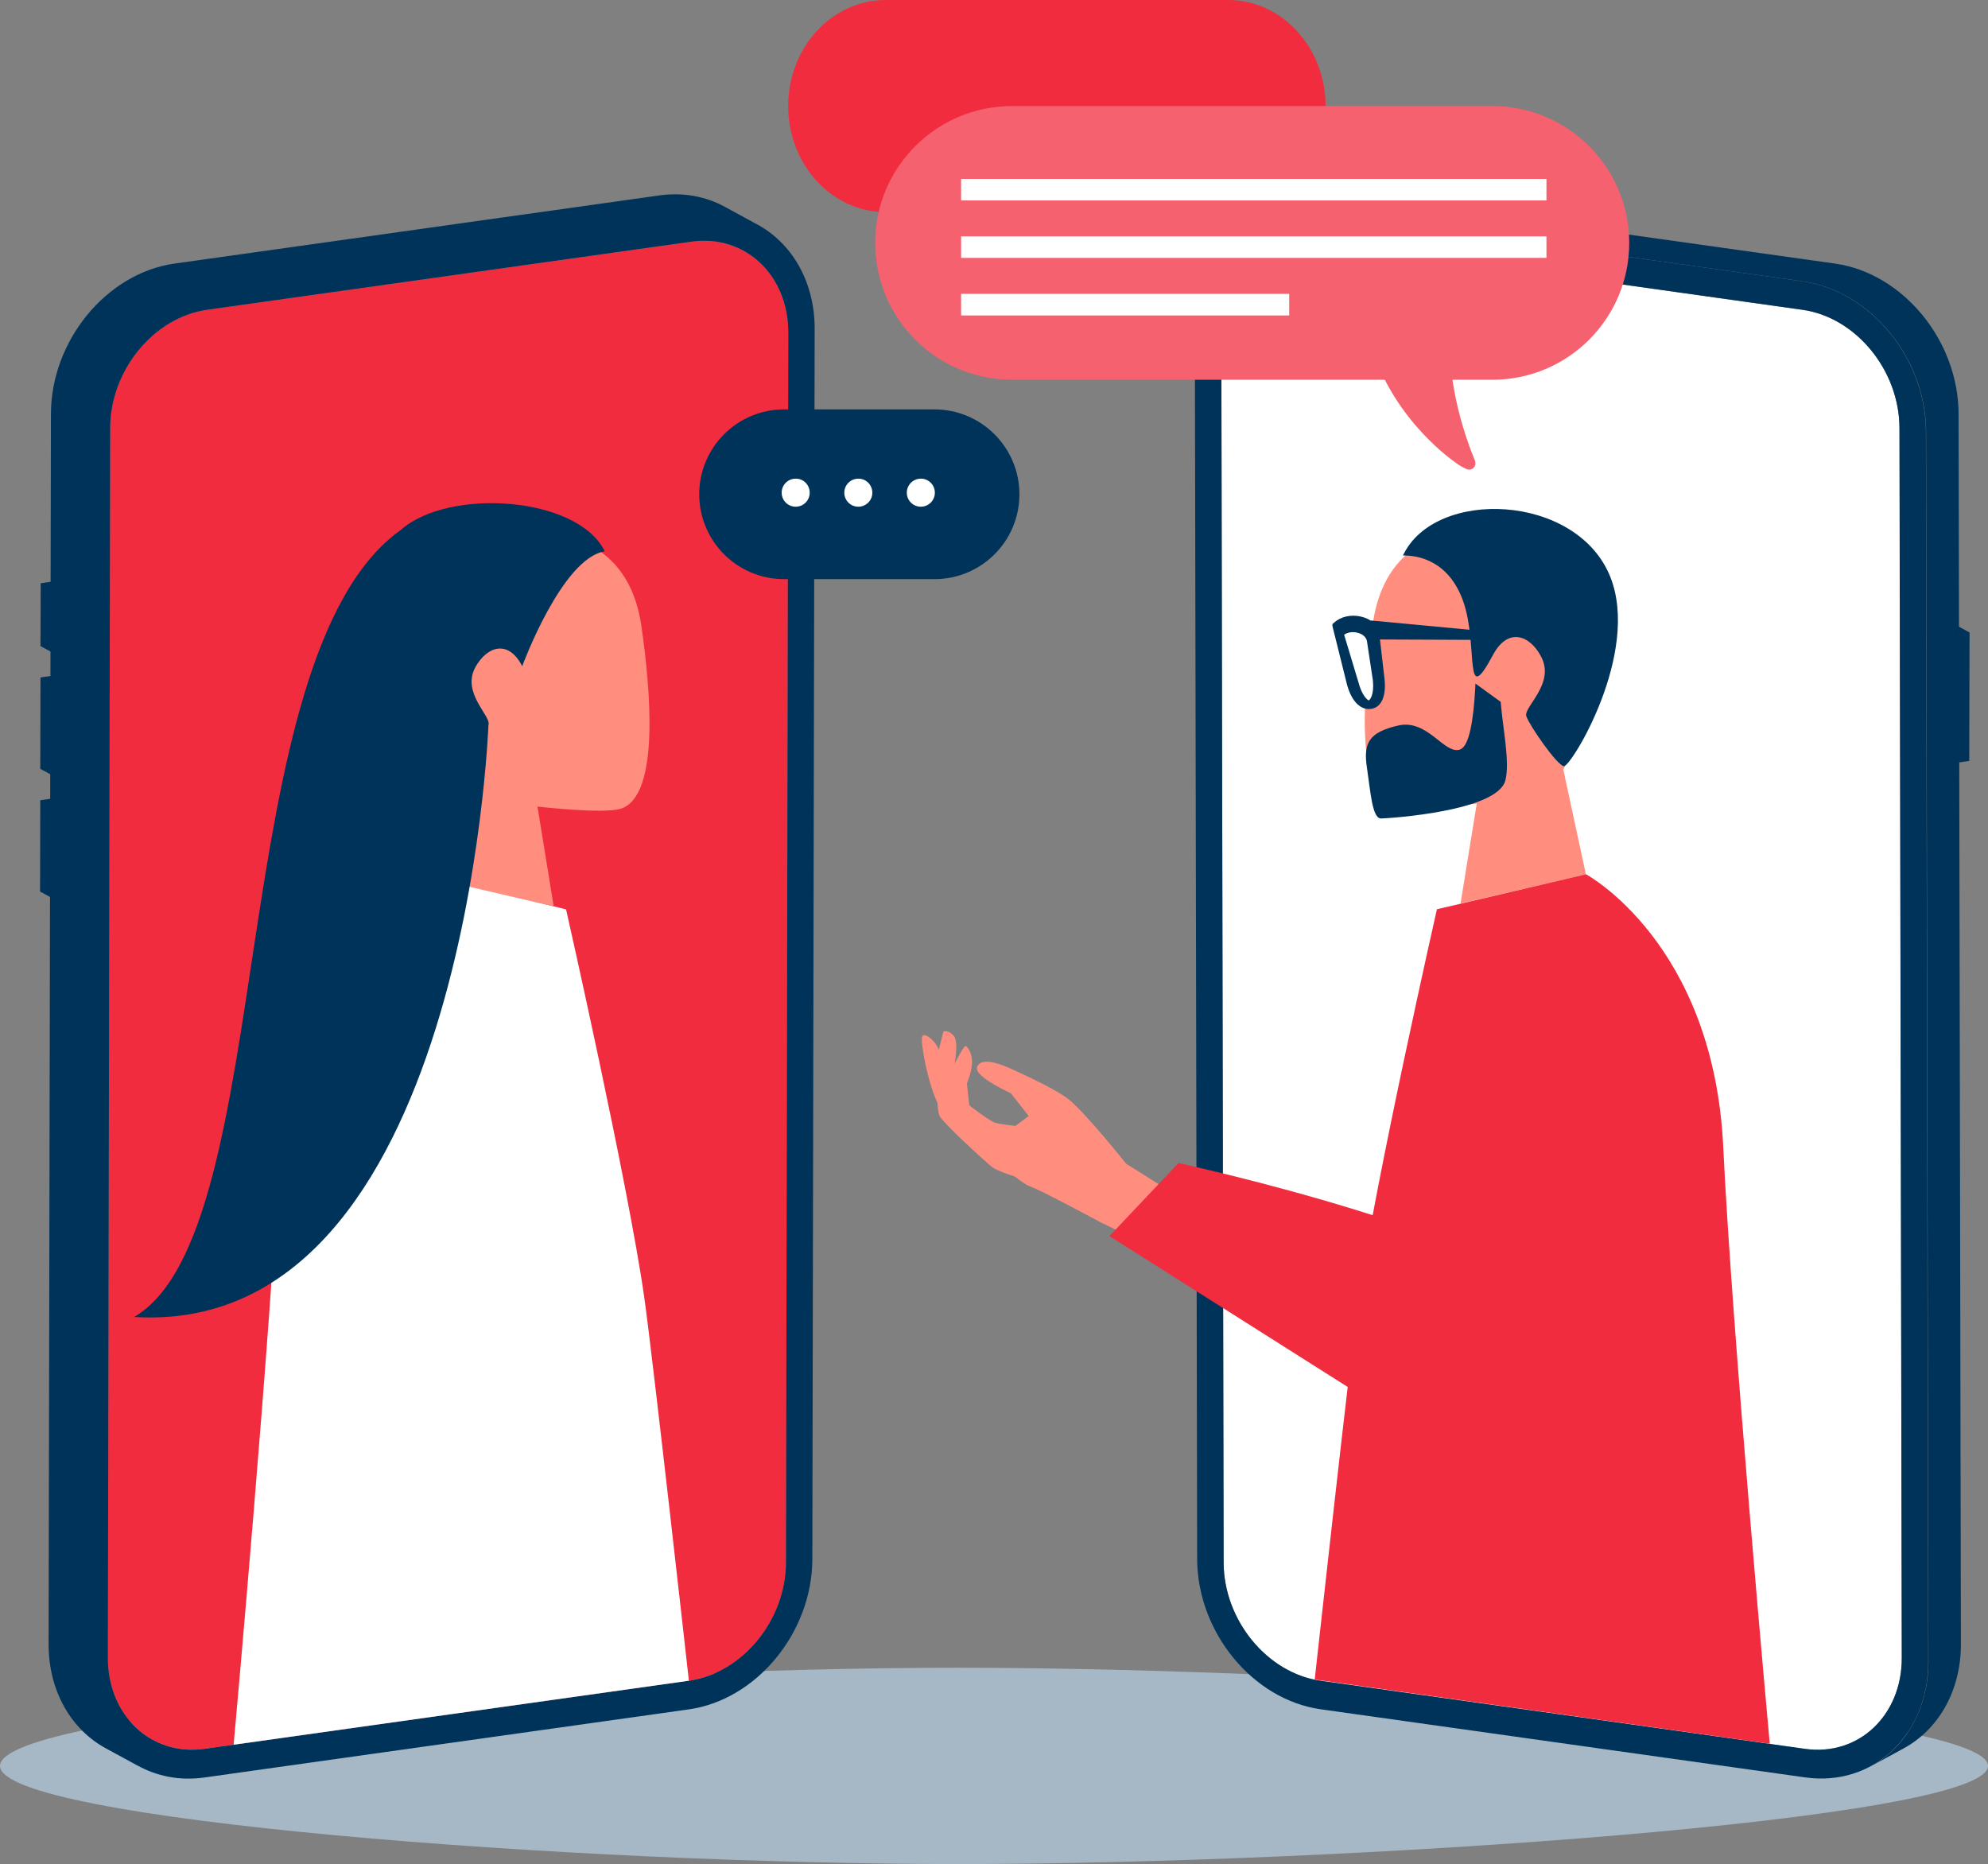
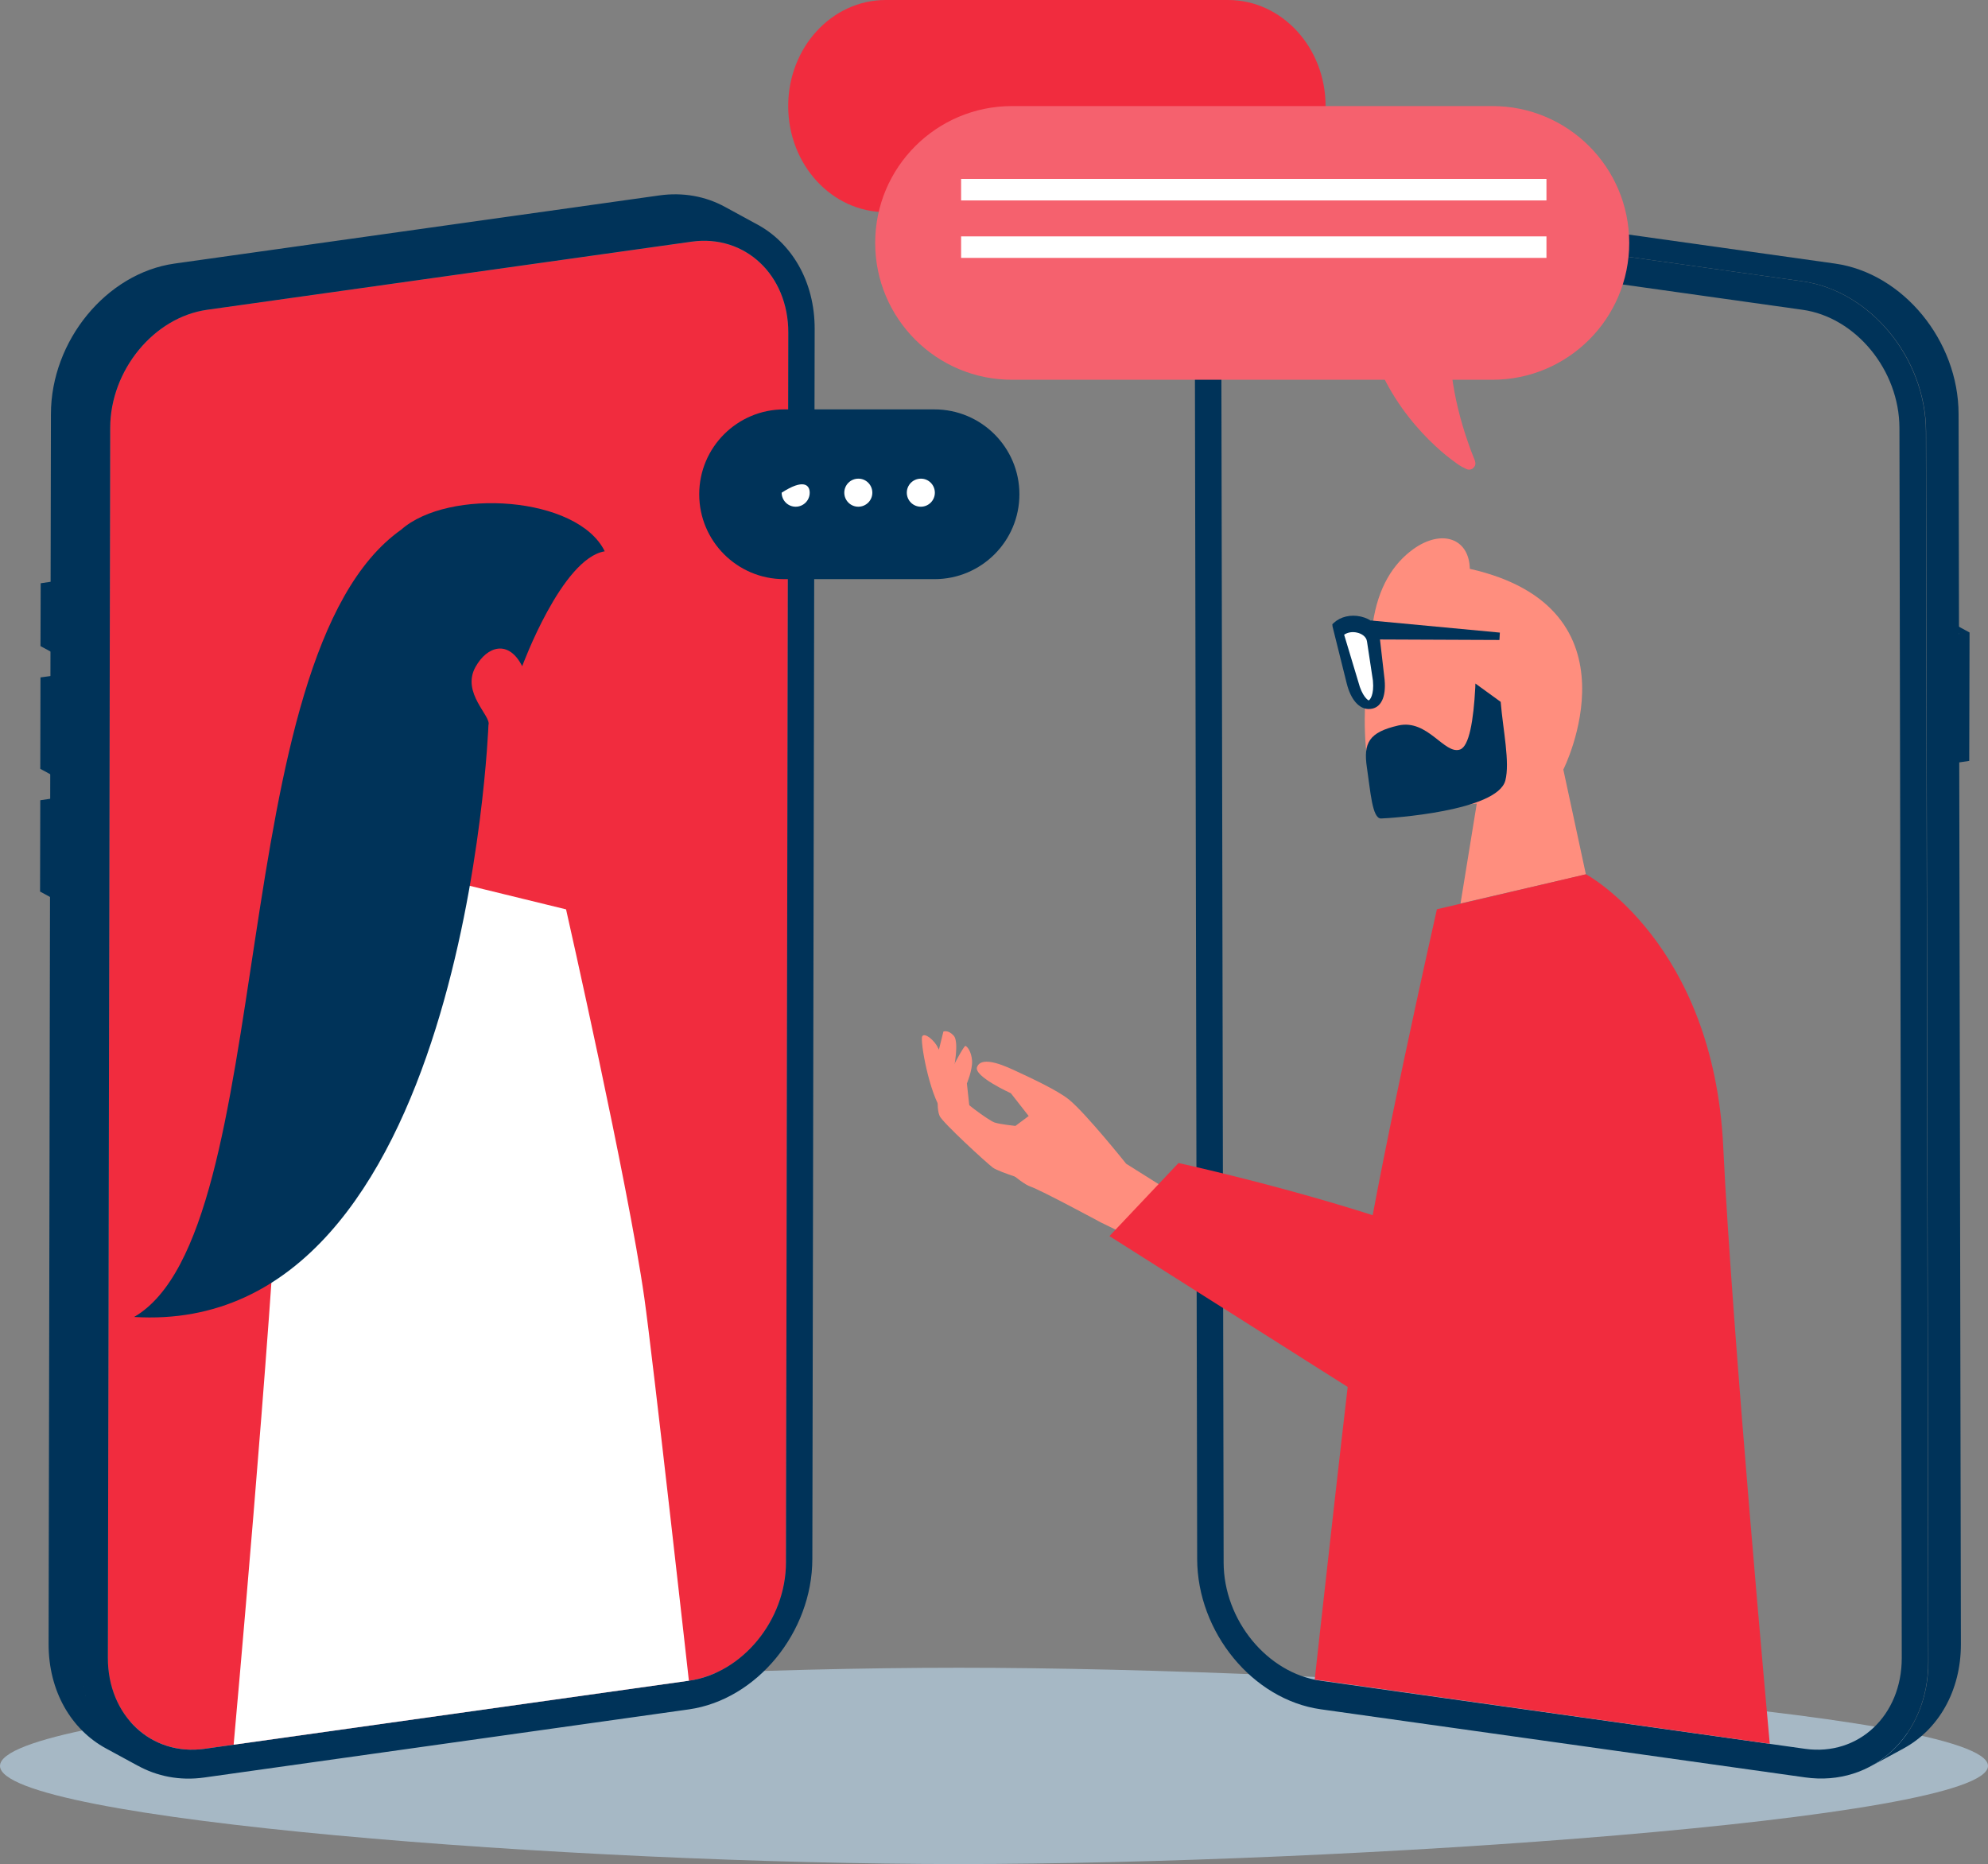
<svg xmlns="http://www.w3.org/2000/svg" version="1.1" id="Calque_1" x="0px" y="0px" viewBox="0 0 188.56 176.8" style="enable-background:new 0 0 200 200;">
  <rect x="0" y="0" width="188.56" height="176.8" fill="#808080" stroke="none" />
  <style type="text/css">
	.st0{fill:#F12C3E;}
	.st1{fill:#A6B8C5;}
	.st2{fill:#003359;}
	.st3{fill:#FFFFFF;}
	.st4{fill:#FF8E7E;}
	.st5{fill:#F5616E;}
</style>
  <g transform="matrix(1, 0, 0, 1, -5.72, -11.6)">
    <path class="st0" d="M131.45,21.66c0,5.56-4.14,10.06-9.25,10.06H89.73c-5.11,0-9.25-4.5-9.25-10.06l0,0 c0-5.56,4.14-10.06,9.25-10.06h32.47C127.31,11.6,131.45,16.11,131.45,21.66L131.45,21.66z" />
    <path class="st1" d="M194.28,179.09c0-5.14-61.27-9.31-97.63-9.31c-36.36,0-90.93,4.17-90.93,9.31c0,5.14,54.58,9.31,90.93,9.31 C133.01,188.4,194.28,184.23,194.28,179.09z" />
    <path class="st0" d="M71.32,34.53c5.06-0.71,9.18,3.16,9.17,8.63L80.27,159.8c-0.01,5.47-4.14,10.5-9.2,11.21l-45.95,6.46 c-5.07,0.71-9.18-3.16-9.17-8.63l0.22-116.65c0.01-5.47,4.14-10.5,9.2-11.21L71.32,34.53z" />
    <g>
      <polygon class="st2" points="12.25,87.12 10.49,87.36 9.54,87.5 9.52,96.16 12.62,97.85 12.63,89.18 13.59,89.05 15.34,88.8 &#09;&#09;" />
      <polygon class="st2" points="12.27,75.47 10.51,75.72 9.56,75.85 9.54,84.52 12.64,86.2 12.65,77.54 13.61,77.4 15.37,77.16 &#09;&#09;" />
      <polygon class="st2" points="12.29,66.54 10.53,66.78 9.58,66.92 9.56,72.88 12.66,74.56 12.67,68.6 13.63,68.47 15.38,68.22 &#09;&#09;&#10;&#09;&#09;&#09;" />
      <path class="st2" d="M77.44,32.83c0.04,0.02,0.08,0.04,0.11,0.06c-1.03-0.56-2.06-1.12-3.09-1.68c-1.8-0.98-3.94-1.4-6.24-1.07 l-45.95,6.46c-6.45,0.91-11.71,7.31-11.72,14.27l-0.22,116.65c-0.01,4.49,2.16,8.13,5.44,9.91c1.03,0.56,2.06,1.12,3.09,1.68 c-0.04-0.02-0.07-0.04-0.1-0.06c1.83,1.02,4,1.47,6.34,1.14l45.95-6.46c6.45-0.91,11.71-7.31,11.72-14.27L82.99,42.8 C83,38.26,80.78,34.59,77.44,32.83z M77.32,32.77c-0.13-0.06-0.25-0.13-0.38-0.18C77.06,32.64,77.19,32.7,77.32,32.77z M76.88,32.56c-0.15-0.07-0.29-0.13-0.44-0.18C76.58,32.43,76.73,32.49,76.88,32.56z M76.31,32.33c-0.12-0.04-0.24-0.09-0.36-0.13 C76.07,32.24,76.19,32.28,76.31,32.33z M75.83,32.16c-0.15-0.05-0.31-0.09-0.47-0.13C75.52,32.07,75.67,32.11,75.83,32.16z M13.44,169.19 M13.66,171.65c-0.01-0.05-0.02-0.1-0.03-0.16C13.65,171.55,13.65,171.6,13.66,171.65z M13.52,170.7 c0.01,0.08,0.02,0.16,0.03,0.24C13.54,170.86,13.53,170.78,13.52,170.7z M13.46,169.95c0,0.08,0.01,0.15,0.02,0.23 C13.47,170.1,13.46,170.02,13.46,169.95z M13.82,172.34c0.01,0.05,0.03,0.11,0.04,0.16C13.84,172.45,13.83,172.4,13.82,172.34z M14.01,173.02c0.02,0.07,0.05,0.14,0.07,0.21C14.05,173.16,14.03,173.09,14.01,173.02z M14.25,173.7 c0.02,0.06,0.05,0.12,0.07,0.18C14.29,173.82,14.27,173.76,14.25,173.7z M14.59,174.5c0,0.01,0.01,0.02,0.01,0.02 C14.6,174.52,14.59,174.51,14.59,174.5z M14.89,175.1c0.03,0.06,0.07,0.11,0.1,0.17C14.96,175.21,14.93,175.15,14.89,175.1z M15.24,175.68c0.04,0.06,0.07,0.12,0.11,0.17C15.31,175.79,15.28,175.73,15.24,175.68z M15.66,176.28 c0.02,0.03,0.05,0.07,0.07,0.1C15.7,176.35,15.68,176.32,15.66,176.28z M16.14,176.88c0.03,0.04,0.07,0.08,0.1,0.12 C16.21,176.96,16.17,176.92,16.14,176.88z M16.58,177.36c0.05,0.05,0.1,0.1,0.14,0.14C16.67,177.45,16.62,177.41,16.58,177.36z M18.21,178.7c0.05,0.04,0.11,0.07,0.17,0.1C18.32,178.77,18.27,178.74,18.21,178.7z M17.07,177.82c0.04,0.04,0.09,0.08,0.13,0.12 C17.15,177.9,17.11,177.86,17.07,177.82z M17.69,178.34c0.02,0.01,0.03,0.02,0.05,0.03C17.73,178.36,17.71,178.35,17.69,178.34z M80.27,159.8c-0.01,5.47-4.14,10.5-9.2,11.21l-45.95,6.46c-5.07,0.71-9.18-3.16-9.17-8.63l0.22-116.65 c0.01-5.47,4.14-10.5,9.2-11.21h0l45.95-6.46v0c5.06-0.71,9.18,3.16,9.17,8.63L80.27,159.8z" />
    </g>
-     <path class="st3" d="M130.73,34.53c-5.06-0.71-9.18,3.16-9.17,8.63l0.22,116.65c0.01,5.47,4.14,10.5,9.21,11.21l45.95,6.46 c5.07,0.71,9.18-3.16,9.17-8.63l-0.22-116.65c-0.01-5.47-4.14-10.5-9.2-11.21L130.73,34.53z" />
    <g>
      <polygon class="st2" points="189.43,69.9 188.47,70.04 191.57,71.72 189.81,71.97 189.79,84.15 191.55,83.91 192.5,83.77 &#10;&#09;&#09;&#09;192.53,71.59 &#09;&#09;" />
      <path class="st2" d="M119.27,159.45c0.01,6.96,5.27,13.36,11.72,14.27l45.95,6.46c6.45,0.91,11.69-4.02,11.67-10.98l-0.18-94.77 l-0.01-5.96l-0.03-15.92c-0.01-6.96-5.27-13.36-11.72-14.27l-45.95-6.46c-6.45-0.91-11.68,4.02-11.67,10.98L119.27,159.45z M121.56,43.15c-0.01-5.47,4.1-9.34,9.17-8.63h0l0,0l45.95,6.46l0,0c5.07,0.71,9.19,5.74,9.2,11.21l0.22,116.65 c0.01,5.47-4.1,9.34-9.17,8.63l-45.95-6.46c-5.06-0.71-9.19-5.74-9.2-11.21L121.56,43.15z" />
      <path class="st2" d="M127.58,31.21c1.8-0.98,3.94-1.4,6.24-1.07l45.95,6.46c6.45,0.91,11.71,7.31,11.72,14.27l0.22,116.65 c0.01,4.49-2.16,8.13-5.43,9.91c-1.03,0.56-2.06,1.12-3.09,1.68c3.27-1.78,5.44-5.42,5.44-9.91l-0.22-116.65 c-0.01-6.96-5.27-13.36-11.72-14.27l-45.95-6.46c-2.29-0.32-4.43,0.09-6.24,1.07C125.52,32.33,126.55,31.77,127.58,31.21z" />
    </g>
    <path class="st3" d="M44.56,94.22l14.85,3.63c0,0,5.88,25.97,7.42,36.82c0.81,5.7,4.23,36.34,4.23,36.34l-43.18,6.07 c0,0,3.56-39.35,4.37-56.66C33.17,101.01,44.56,94.22,44.56,94.22z" />
-     <path id="head_14_" class="st4" d="M53.46,62.54c5.02-1.13,11.9,0.05,13.1,8.46c0.85,5.89,1.78,16.09-1.95,17.3 c-1.65,0.53-7.91-0.2-7.91-0.2l1.54,9.47L46.35,94.8l2.14-9.94C48.49,84.86,36.9,66.28,53.46,62.54z" />
    <path id="hair_5_" class="st2" d="M43.77,61.84L43.77,61.84c-17.05,12.05-11.44,66.61-25.33,74.67 c31.46,1.93,33.61-56.15,33.61-56.15c0.3-0.83-2.6-3.04-1.23-5.5c1.11-2,3.15-2.61,4.43-0.07c0,0,3.76-10.24,7.83-10.9 C60.5,58.63,48.25,57.87,43.77,61.84z" />
    <g>
      <g id="_x30_4_Standing_2_">
        <path id="head_13_" class="st4" d="M145.13,65.55c-0.06-2.89-2.66-3.81-5.37-1.86c-1.88,1.36-3.33,3.59-3.83,7.04 c-0.85,5.89-1.78,16.09,1.95,17.29c1.65,0.53,7.91-0.2,7.91-0.2l-1.54,9.47l11.89-2.76l-2.14-9.94 C154.01,84.59,161.69,69.29,145.13,65.55z" />
      </g>
    </g>
    <path class="st2" d="M138.35,80.41c2.79-0.63,4.37,2.79,5.85,2.28c0.87-0.3,1.28-2.74,1.45-5.9c0.01-0.12,0.01-0.24,0.01-0.36 l2.4,1.74c0,0.01,0,0.01,0,0.02c0.22,2.65,0.89,5.71,0.44,7.44c-0.77,2.92-10.95,3.58-11.79,3.6c-0.84,0.02-1-2.58-1.34-4.83 C135.02,82.06,135.56,81.05,138.35,80.41z" />
    <g>
      <path class="st4" d="M94.68,115.84c0,0-0.1,0.99,0.16,1.6c0.26,0.61,4.46,4.47,5.06,4.91c0.6,0.44,3.95,1.44,3.95,1.44l-3.19-3.85 L94.68,115.84z" />
      <path class="st4" d="M97.71,116.96l-0.28-2.6c0,0,0.54-1.29,0.49-2.15c-0.06-0.87-0.45-1.34-0.62-1.41 c-0.17-0.07-1.58,2.72-1.58,2.72l0.44,3.19L97.71,116.96z" />
      <path class="st4" d="M96.65,116.34l-0.47-3.33c0,0,0.54-2.59,0-3.18c-0.54-0.59-0.98-0.39-0.98-0.39l-0.81,3.26L96.65,116.34z" />
      <path class="st4" d="M114.07,129.47l-3.94-1.93c0,0-5.69-3.07-6.68-3.4c-0.99-0.33-3.45-2.68-4.58-3.59 c-1.78-1.44-2.94-2.33-3.73-3.45c-1.32-1.85-2.16-6.8-1.95-7.2c0.22-0.43,1.22,0.43,1.49,1.08c0.46,0.69,1.3,3.53,1.69,4.21 c0.41,0.71,3.1,2.66,3.67,2.87c0.47,0.17,1.99,0.33,1.99,0.33l1.26-0.94l-1.69-2.16c0,0-3.54-1.6-3.21-2.48 c0.45-1.19,2.91,0.01,3.79,0.42c1.27,0.59,3.85,1.78,4.93,2.66c1.6,1.3,5.43,6.09,5.43,6.09l4.01,2.52L114.07,129.47z" />
    </g>
    <path class="st0" d="M110.95,128.84l6.55-6.93c0,0,32.24,7,37.04,14.32s-13.77,23.49-13.77,23.49l-6.19-15.92L110.95,128.84z" />
    <path class="st0" d="M156.15,94.52l-14.14,3.32c0,0-5.88,25.97-7.42,36.82c-0.81,5.7-4.17,36.24-4.17,36.24l43.16,6.09 c0,0-3.59-39.27-4.41-56.58C168.25,101.01,156.15,94.52,156.15,94.52z" />
    <path class="st5" d="M160.25,34.64c0,7.17-5.81,12.98-12.98,12.98h-45.56c-7.17,0-12.98-5.81-12.98-12.98l0,0 c0-7.17,5.81-12.98,12.98-12.98h45.56C154.44,21.66,160.25,27.47,160.25,34.64L160.25,34.64z" />
    <path class="st2" d="M102.41,58.48c0,4.45-3.61,8.05-8.05,8.05H80.09c-4.45,0-8.05-3.61-8.05-8.05l0,0c0-4.45,3.61-8.05,8.05-8.05 h14.26C98.8,50.43,102.41,54.04,102.41,58.48L102.41,58.48z" />
    <g>
-       <path class="st3" d="M82.52,58.33c0,0.74-0.6,1.33-1.33,1.33c-0.74,0-1.33-0.6-1.33-1.33c0-0.74,0.6-1.33,1.33-1.33 C81.93,56.99,82.52,57.59,82.52,58.33z" />
+       <path class="st3" d="M82.52,58.33c0,0.74-0.6,1.33-1.33,1.33c-0.74,0-1.33-0.6-1.33-1.33C81.93,56.99,82.52,57.59,82.52,58.33z" />
      <path class="st3" d="M88.46,58.33c0,0.74-0.6,1.33-1.33,1.33c-0.74,0-1.33-0.6-1.33-1.33c0-0.74,0.6-1.33,1.33-1.33 C87.86,56.99,88.46,57.59,88.46,58.33z" />
      <path class="st3" d="M94.39,58.33c0,0.74-0.6,1.33-1.33,1.33c-0.74,0-1.33-0.6-1.33-1.33c0-0.74,0.6-1.33,1.33-1.33 C93.79,56.99,94.39,57.59,94.39,58.33z" />
    </g>
    <g>
      <rect x="96.88" y="28.57" class="st3" width="55.52" height="2.04" />
      <rect x="96.88" y="34.02" class="st3" width="55.52" height="2.04" />
-       <rect x="96.88" y="39.47" class="st3" width="31.12" height="2.05" />
    </g>
    <g>
-       <path class="st2" d="M144.53,68.71c1.43,4.17-0.02,10.28,2.81,4.99c1.38-2.59,3.47-1.91,4.56,0.19c1.35,2.58-1.7,4.77-1.41,5.64 c0.29,0.87,2.89,4.64,3.56,4.74c0.67,0.1,7.3-10.73,4.4-17.97c-3.18-7.93-16.66-8.43-19.66-2.01 C139.94,64.26,143.12,64.59,144.53,68.71z" />
-     </g>
+       </g>
    <path class="st5" d="M135.29,42.47c1.36,7.14,6.59,11.67,8.47,12.99c0.2,0.16,0.42,0.3,0.64,0.43c0.02,0.01,0.04,0.02,0.04,0.02 l-0.02-0.02c0.13,0.07,0.27,0.14,0.4,0.2c0.25,0.12,0.55,0.04,0.71-0.18c0.26-0.29,0.08-0.65-0.08-1.03l-0.01-0.03 c-0.14-0.35-0.27-0.69-0.39-1.04c-1.72-4.8-2.02-8.91-1.74-11.56" />
    <g>
      <polygon class="st2" points="136.09,72.25 147.94,72.3 147.98,71.6 135.73,70.45 &#09;&#09;" />
    </g>
    <g>
      <polygon class="st3" points="134.83,70.85 135.68,71.74 136.22,75.04 136.22,77.5 135.52,78.56 134.58,77.87 133.21,74.71 &#10;&#09;&#09;&#09;132.44,71.24 133.49,70.46 &#09;&#09;" />
      <g>
        <path class="st2" d="M135.51,78.85c0.06,0,0.13,0,0.19-0.01c1-0.09,1.5-1.12,1.35-2.75l0-0.01l-0.51-4.43 c-0.09-0.74-0.77-1.35-1.74-1.57c-0.96-0.22-1.93,0.01-2.55,0.58l-0.16,0.15l0.02,0.21l1.35,5.42 C133.84,77.94,134.6,78.82,135.51,78.85z M135.94,76.15c0.13,1.38-0.29,1.84-0.4,1.88c-0.08-0.02-0.63-0.39-0.98-1.74l-1.35-4.49 c0.34-0.23,0.78-0.3,1.22-0.2c0.42,0.09,0.89,0.37,0.95,0.85L135.94,76.15z" />
      </g>
    </g>
  </g>
</svg>